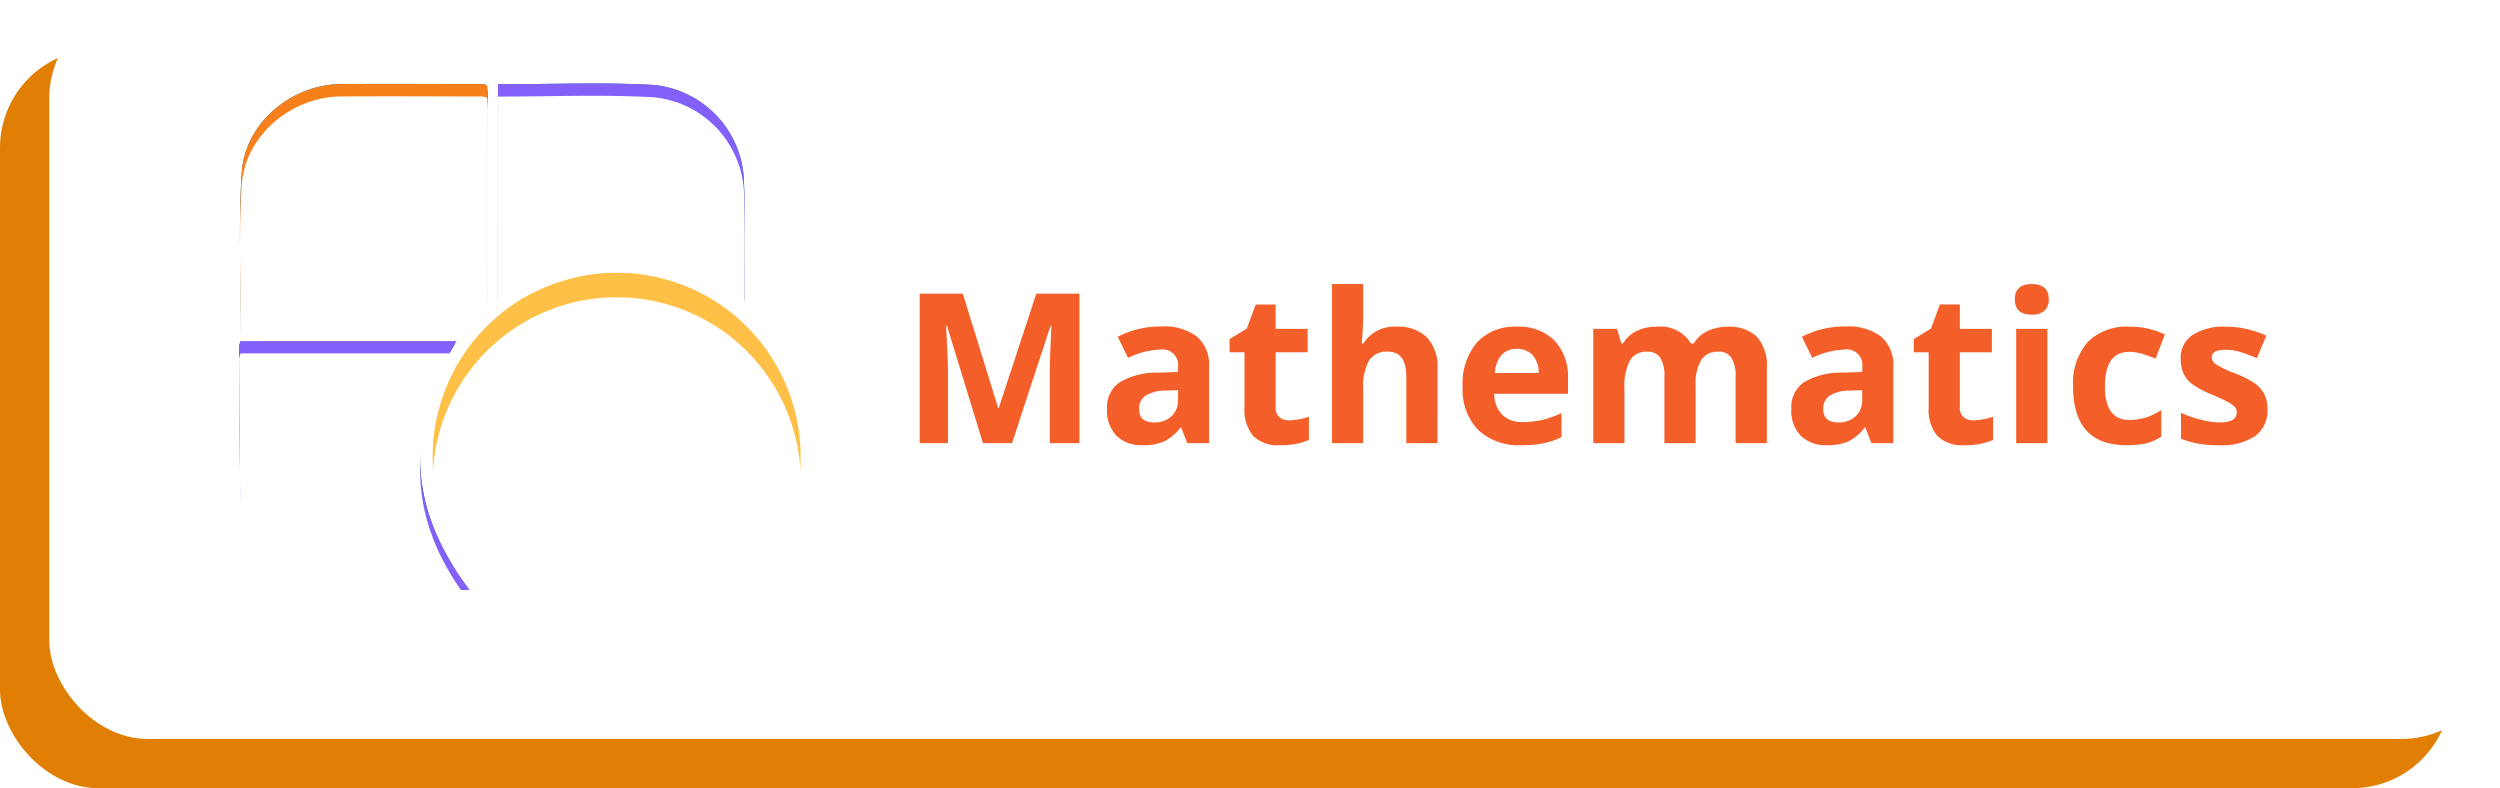
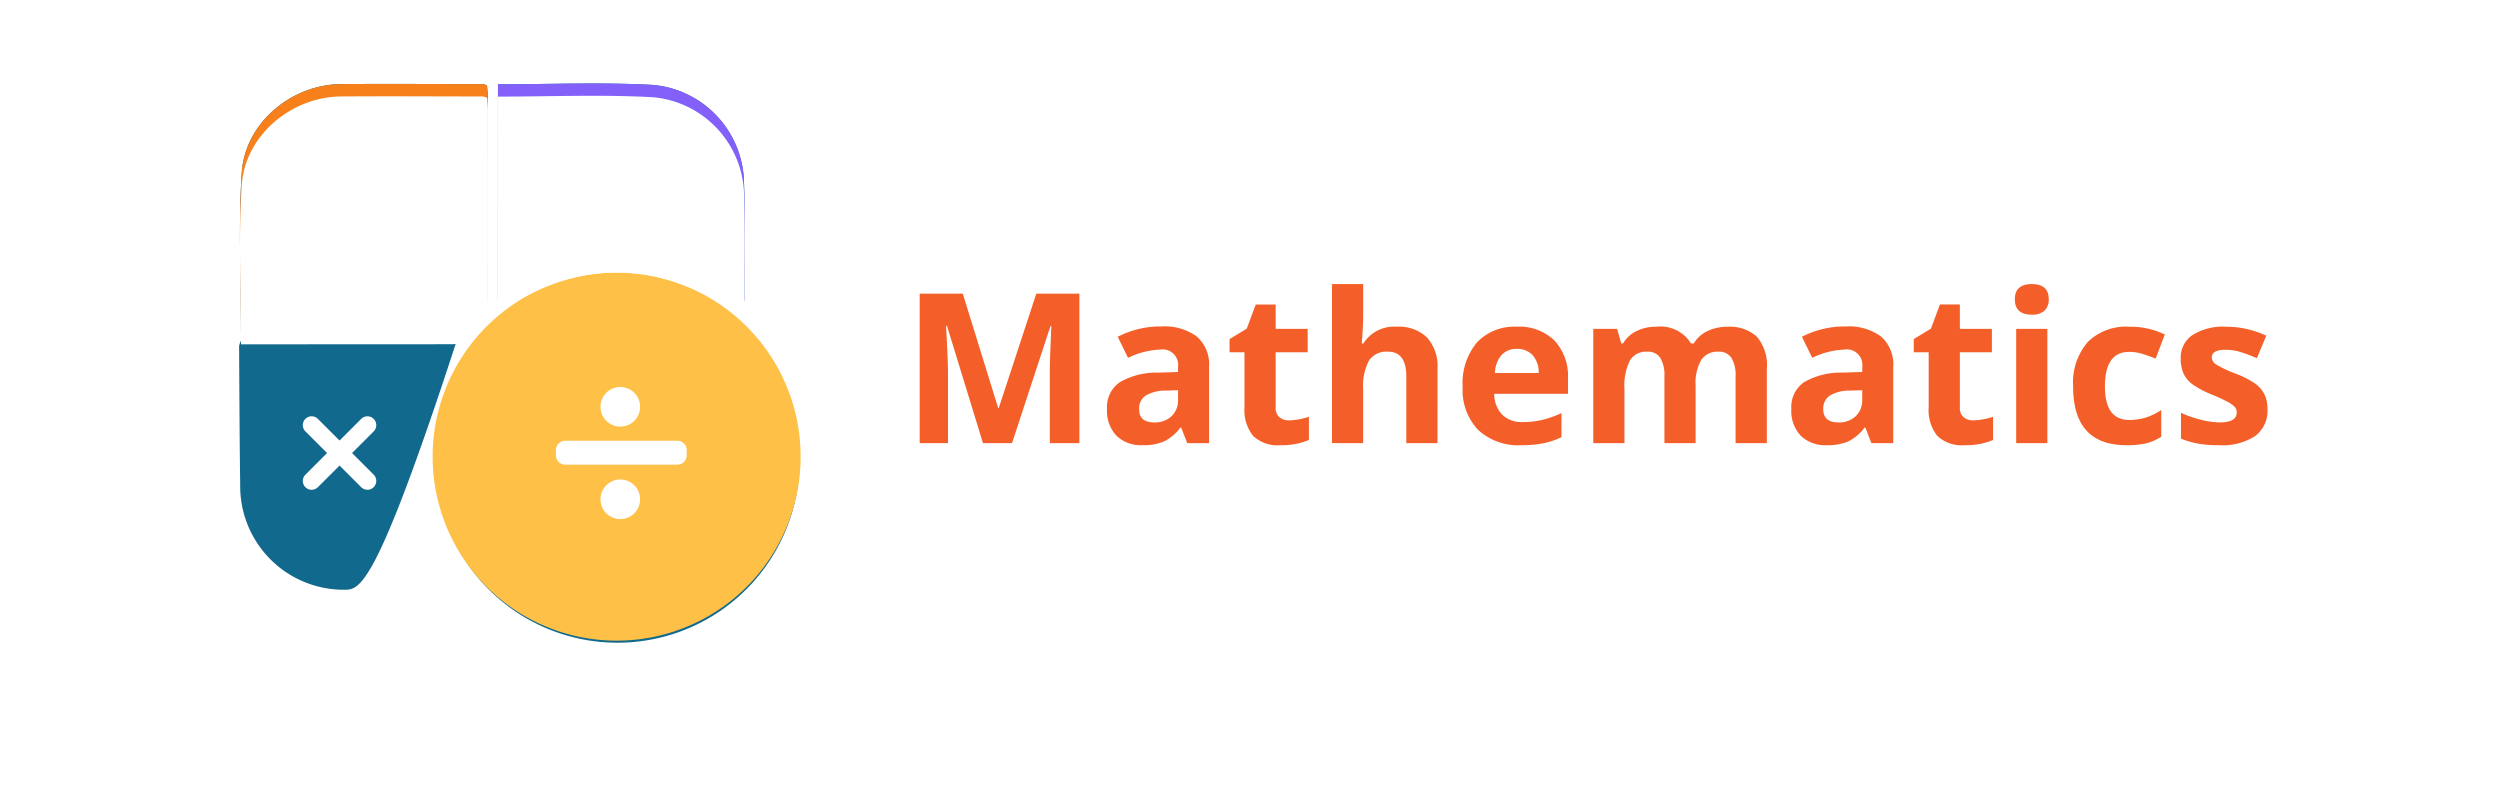
<svg xmlns="http://www.w3.org/2000/svg" width="203" height="64" viewBox="0 0 203 64">
  <defs>
    <filter id="Path_81600">
      <feOffset dy="2" input="SourceAlpha" />
      <feGaussianBlur stdDeviation="1" result="blur" />
      <feFlood flood-color="#ff7600" result="color" />
      <feComposite operator="out" in="SourceGraphic" in2="blur" />
      <feComposite operator="in" in="color" />
      <feComposite operator="in" in2="SourceGraphic" />
    </filter>
    <filter id="Path_81601">
      <feOffset dy="1" input="SourceAlpha" />
      <feGaussianBlur stdDeviation="1" result="blur-2" />
      <feFlood flood-opacity="0.161" result="color-2" />
      <feComposite operator="out" in="SourceGraphic" in2="blur-2" />
      <feComposite operator="in" in="color-2" />
      <feComposite operator="in" in2="SourceGraphic" />
    </filter>
    <filter id="Path_81602">
      <feOffset dy="1" input="SourceAlpha" />
      <feGaussianBlur stdDeviation="1" result="blur-3" />
      <feFlood flood-opacity="0.161" result="color-3" />
      <feComposite operator="out" in="SourceGraphic" in2="blur-3" />
      <feComposite operator="in" in="color-3" />
      <feComposite operator="in" in2="SourceGraphic" />
    </filter>
    <filter id="Path_81603">
      <feOffset dy="1" input="SourceAlpha" />
      <feGaussianBlur stdDeviation="1" result="blur-4" />
      <feFlood flood-opacity="0.161" result="color-4" />
      <feComposite operator="out" in="SourceGraphic" in2="blur-4" />
      <feComposite operator="in" in="color-4" />
      <feComposite operator="in" in2="SourceGraphic" />
    </filter>
  </defs>
  <g id="maths" transform="translate(-575.454 -175.374)">
-     <rect id="Rectangle_28374" data-name="Rectangle 28374" width="199" height="60" rx="8" transform="translate(575.454 179.374)" fill="#e17e04" />
    <rect id="Rectangle_28375" data-name="Rectangle 28375" width="199" height="60" rx="8" transform="translate(579.454 175.374)" fill="#fff" />
    <g id="Group_179089" data-name="Group 179089" transform="translate(594.869 182.153)">
      <g id="Group_76275" data-name="Group 76275" transform="translate(0 0)">
-         <path id="Union_4" data-name="Union 4" d="M30.64,45.409a14.786,14.786,0,1,1,.171,0Zm-22.133-4.3A8.408,8.408,0,0,1,.089,32.6C.037,28.844.023,25.086,0,21.327a1.557,1.557,0,0,1,.14-.414H17.663c-4.232,6.982-3.97,13.656,1.069,20.208-2.187,0-4.294.019-6.37.019C11.068,41.139,9.788,41.132,8.507,41.107ZM.152,20.175c0-4.434-.221-8.708.064-12.947C.485,3.207,4.241.083,8.272.05c3.843-.031,7.688,0,11.531,0a1.4,1.4,0,0,1,.327.109c.023.327.07.692.07,1.057q.007,8.049,0,16.1a3.035,3.035,0,0,1-2.847,2.851q-7.974.006-15.948.008ZM21.02,17.551V.067c4.254,0,8.439-.18,12.6.051a8.119,8.119,0,0,1,7.368,7.626c.122,3.249.031,6.505.031,9.759a5.114,5.114,0,0,1-.062.53C34.39,13.312,27.807,13.084,21.02,17.551Z" transform="translate(0 0)" fill="#11698d" stroke="rgba(0,0,0,0)" stroke-miterlimit="10" stroke-width="1" />
+         <path id="Union_4" data-name="Union 4" d="M30.64,45.409a14.786,14.786,0,1,1,.171,0Zm-22.133-4.3A8.408,8.408,0,0,1,.089,32.6C.037,28.844.023,25.086,0,21.327a1.557,1.557,0,0,1,.14-.414H17.663C11.068,41.139,9.788,41.132,8.507,41.107ZM.152,20.175c0-4.434-.221-8.708.064-12.947C.485,3.207,4.241.083,8.272.05c3.843-.031,7.688,0,11.531,0a1.4,1.4,0,0,1,.327.109c.023.327.07.692.07,1.057q.007,8.049,0,16.1a3.035,3.035,0,0,1-2.847,2.851q-7.974.006-15.948.008ZM21.02,17.551V.067c4.254,0,8.439-.18,12.6.051a8.119,8.119,0,0,1,7.368,7.626c.122,3.249.031,6.505.031,9.759a5.114,5.114,0,0,1-.062.53C34.39,13.312,27.807,13.084,21.02,17.551Z" transform="translate(0 0)" fill="#11698d" stroke="rgba(0,0,0,0)" stroke-miterlimit="10" stroke-width="1" />
        <g data-type="innerShadowGroup">
          <path id="Path_81600-2" data-name="Path 81600" d="M91.854,75.628A14.941,14.941,0,1,1,77.007,60.572,14.946,14.946,0,0,1,91.854,75.628" transform="translate(-46.258 -45.212)" fill="#fec047" />
          <g transform="matrix(1, 0, 0, 1, -19.41, -6.78)" filter="url(#Path_81600)">
-             <path id="Path_81600-3" data-name="Path 81600" d="M91.854,75.628A14.941,14.941,0,1,1,77.007,60.572,14.946,14.946,0,0,1,91.854,75.628" transform="translate(-26.84 -38.43)" fill="#fff" />
-           </g>
+             </g>
        </g>
        <g data-type="innerShadowGroup">
          <path id="Path_81601-2" data-name="Path 81601" d="M.355,20.279c0-4.435-.221-8.708.064-12.947C.689,3.311,4.445.187,8.476.154c3.843-.031,7.687,0,11.531,0a1.433,1.433,0,0,1,.328.109c.023.327.069.693.069,1.058q.006,8.049,0,16.1a3.035,3.035,0,0,1-2.847,2.851q-7.975.006-15.949.008H.355" transform="translate(-0.204 -0.104)" fill="#f7801b" />
          <g transform="matrix(1, 0, 0, 1, -19.41, -6.78)" filter="url(#Path_81601)">
            <path id="Path_81601-3" data-name="Path 81601" d="M.355,20.279c0-4.435-.221-8.708.064-12.947C.689,3.311,4.445.187,8.476.154c3.843-.031,7.687,0,11.531,0a1.433,1.433,0,0,1,.328.109c.023.327.069.693.069,1.058q.006,8.049,0,16.1a3.035,3.035,0,0,1-2.847,2.851q-7.975.006-15.949.008H.355" transform="translate(19.21 6.68)" fill="#fff" />
          </g>
        </g>
        <g data-type="innerShadowGroup">
-           <path id="Path_81602-2" data-name="Path 81602" d="M18.732,102.677c-3.548,0-6.888.051-10.225-.012A8.409,8.409,0,0,1,.089,94.16C.037,90.4.024,86.643,0,82.884a1.574,1.574,0,0,1,.14-.414H17.663c-4.232,6.981-3.97,13.656,1.069,20.207" transform="translate(0 -61.557)" fill="#8360fa" />
          <g transform="matrix(1, 0, 0, 1, -19.41, -6.78)" filter="url(#Path_81602)">
-             <path id="Path_81602-3" data-name="Path 81602" d="M18.732,102.677c-3.548,0-6.888.051-10.225-.012A8.409,8.409,0,0,1,.089,94.16C.037,90.4.024,86.643,0,82.884a1.574,1.574,0,0,1,.14-.414H17.663c-4.232,6.981-3.97,13.656,1.069,20.207" transform="translate(19.41 -54.78)" fill="#fff" />
-           </g>
+             </g>
        </g>
        <g data-type="innerShadowGroup">
          <path id="Path_81603-2" data-name="Path 81603" d="M82.894.065c4.254,0,8.439-.179,12.6.052a8.12,8.12,0,0,1,7.368,7.626c.121,3.249.031,6.506.03,9.759a5.138,5.138,0,0,1-.062.53c-6.568-4.72-13.151-4.949-19.938-.481Z" transform="translate(-61.874 0.001)" fill="#8360fa" />
          <g transform="matrix(1, 0, 0, 1, -19.41, -6.78)" filter="url(#Path_81603)">
            <path id="Path_81603-3" data-name="Path 81603" d="M82.894.065c4.254,0,8.439-.179,12.6.052a8.12,8.12,0,0,1,7.368,7.626c.121,3.249.031,6.506.03,9.759a5.138,5.138,0,0,1-.062.53c-6.568-4.72-13.151-4.949-19.938-.481Z" transform="translate(-42.46 6.78)" fill="#fff" />
          </g>
        </g>
        <path id="Path_81606" data-name="Path 81606" d="M37.349,33.64V27.232a.717.717,0,1,1,1.434,0V33.64a.717.717,0,0,1-1.434,0" transform="translate(-27.878 -19.791)" fill="#fff" />
        <path id="Path_81607" data-name="Path 81607" d="M31.838,40.584H25.43a.717.717,0,1,1,0-1.434h6.408a.717.717,0,1,1,0,1.434" transform="translate(-18.446 -29.222)" fill="#fff" />
        <path id="Path_81608" data-name="Path 81608" d="M20.61,111.32l4.531-4.531a.717.717,0,0,1,1.014,1.014l-4.531,4.531a.717.717,0,0,1-1.014-1.014" transform="translate(-15.227 -79.553)" fill="#fff" />
        <path id="Path_81609" data-name="Path 81609" d="M25.141,112.334,20.61,107.8a.717.717,0,1,1,1.014-1.014l4.531,4.531a.717.717,0,0,1-1.014,1.014" transform="translate(-15.227 -79.552)" fill="#fff" />
        <path id="Path_81610" data-name="Path 81610" d="M113.783,31.767h-7.845a.76.76,0,0,1-.76-.76v-.422a.76.76,0,0,1,.76-.76h7.845a.76.76,0,0,1,.76.76v.422a.76.76,0,0,1-.76.76" transform="translate(-78.508 -22.262)" fill="#fff" />
        <rect id="Rectangle_18637" data-name="Rectangle 18637" width="45.596" height="45.41" transform="translate(0 0)" fill="none" />
        <g id="Group_75948" data-name="Group 75948" transform="translate(25.727 24.645)">
          <path id="Path_81604" data-name="Path 81604" d="M109.814,110.132h-9.1a.76.76,0,0,1-.76-.76v-.422a.76.76,0,0,1,.76-.76h9.1a.76.76,0,0,1,.76.76v.422a.76.76,0,0,1-.76.76" transform="translate(-99.956 -103.825)" fill="#fff" />
          <circle id="Ellipse_1295" data-name="Ellipse 1295" cx="1.609" cy="1.609" r="1.609" transform="translate(3.617)" fill="#fff" />
          <circle id="Ellipse_1296" data-name="Ellipse 1296" cx="1.609" cy="1.609" r="1.609" transform="translate(3.617 7.509)" fill="#fff" />
        </g>
      </g>
      <path id="Mathematics" d="M-49.141,0l-2.922-9.521h-.075q.158,2.905.158,3.876V0h-2.3V-12.136h3.5l2.872,9.28h.05l3.046-9.28h3.5V0h-2.4V-5.744q0-.407.012-.938t.112-2.822h-.075L-46.783,0Zm16.585,0-.49-1.262h-.066A3.739,3.739,0,0,1-34.427-.145a4.252,4.252,0,0,1-1.764.311A2.852,2.852,0,0,1-38.3-.6a2.933,2.933,0,0,1-.768-2.175A2.449,2.449,0,0,1-38.03-4.951a5.988,5.988,0,0,1,3.117-.776l1.61-.05v-.407A1.262,1.262,0,0,0-34.747-7.6a6.582,6.582,0,0,0-2.615.672l-.838-1.71a7.544,7.544,0,0,1,3.553-.838,4.425,4.425,0,0,1,2.864.813,3.006,3.006,0,0,1,1,2.474V0ZM-33.3-4.3l-.979.033a3.137,3.137,0,0,0-1.644.4,1.251,1.251,0,0,0-.54,1.112q0,1.071,1.229,1.071a1.946,1.946,0,0,0,1.407-.506A1.779,1.779,0,0,0-33.3-3.536Zm9.031,2.449a5.488,5.488,0,0,0,1.594-.291V-.257A5.682,5.682,0,0,1-25,.166,2.845,2.845,0,0,1-27.214-.6a3.342,3.342,0,0,1-.693-2.3V-7.379h-1.212V-8.45l1.395-.847.73-1.959h1.619V-9.28h2.6v1.9h-2.6v4.474a.988.988,0,0,0,.3.8A1.2,1.2,0,0,0-24.271-1.851ZM-12.235,0h-2.532V-5.42q0-2.009-1.494-2.009a1.7,1.7,0,0,0-1.536.722,4.411,4.411,0,0,0-.473,2.341V0H-20.8V-12.916h2.532v2.631q0,.307-.058,1.444l-.058.747h.133a2.933,2.933,0,0,1,2.689-1.361,3.288,3.288,0,0,1,2.482.88,3.5,3.5,0,0,1,.847,2.523Zm6.45-7.653a1.606,1.606,0,0,0-1.262.51A2.363,2.363,0,0,0-7.57-5.694h3.553a2.11,2.11,0,0,0-.49-1.448A1.658,1.658,0,0,0-5.786-7.653ZM-5.429.166a4.79,4.79,0,0,1-3.5-1.237,4.683,4.683,0,0,1-1.262-3.5A5.151,5.151,0,0,1-9.027-8.18,4.153,4.153,0,0,1-5.8-9.455,4.088,4.088,0,0,1-2.739-8.334a4.239,4.239,0,0,1,1.1,3.1v1.229H-7.628a2.437,2.437,0,0,0,.639,1.685,2.249,2.249,0,0,0,1.677.606,6.961,6.961,0,0,0,1.585-.174,7.933,7.933,0,0,0,1.561-.556V-.49A5.945,5.945,0,0,1-3.586,0,8.95,8.95,0,0,1-5.429.166ZM8.724,0H6.192V-5.42a2.73,2.73,0,0,0-.336-1.507,1.182,1.182,0,0,0-1.058-.5,1.533,1.533,0,0,0-1.411.714,4.682,4.682,0,0,0-.44,2.349V0H.415V-9.28H2.349l.34,1.187h.141a2.572,2.572,0,0,1,1.079-1,3.5,3.5,0,0,1,1.619-.361A2.916,2.916,0,0,1,8.351-8.093h.224a2.507,2.507,0,0,1,1.1-1,3.668,3.668,0,0,1,1.639-.357,3.236,3.236,0,0,1,2.386.809,3.554,3.554,0,0,1,.809,2.594V0H11.97V-5.42a2.73,2.73,0,0,0-.336-1.507,1.182,1.182,0,0,0-1.058-.5,1.579,1.579,0,0,0-1.39.664,3.768,3.768,0,0,0-.461,2.108ZM23,0l-.49-1.262h-.066A3.739,3.739,0,0,1,21.13-.145a4.252,4.252,0,0,1-1.764.311,2.852,2.852,0,0,1-2.1-.764,2.933,2.933,0,0,1-.768-2.175,2.449,2.449,0,0,1,1.033-2.179,5.988,5.988,0,0,1,3.117-.776l1.61-.05v-.407A1.262,1.262,0,0,0,20.81-7.6a6.582,6.582,0,0,0-2.615.672l-.838-1.71a7.544,7.544,0,0,1,3.553-.838,4.425,4.425,0,0,1,2.864.813,3.006,3.006,0,0,1,1,2.474V0Zm-.747-4.3-.979.033a3.137,3.137,0,0,0-1.644.4,1.251,1.251,0,0,0-.54,1.112q0,1.071,1.229,1.071a1.946,1.946,0,0,0,1.407-.506,1.779,1.779,0,0,0,.527-1.345Zm9.031,2.449a5.488,5.488,0,0,0,1.594-.291V-.257a5.682,5.682,0,0,1-2.324.423A2.845,2.845,0,0,1,28.343-.6a3.342,3.342,0,0,1-.693-2.3V-7.379H26.438V-8.45L27.833-9.3l.73-1.959h1.619V-9.28h2.6v1.9h-2.6v4.474a.988.988,0,0,0,.3.8A1.2,1.2,0,0,0,31.286-1.851Zm3.362-9.828q0-1.237,1.378-1.237T37.4-11.679a1.206,1.206,0,0,1-.344.917,1.448,1.448,0,0,1-1.033.328Q34.647-10.434,34.647-11.679ZM37.287,0H34.755V-9.28h2.532Zm6.425.166q-4.333,0-4.333-4.756a5.073,5.073,0,0,1,1.179-3.615,4.422,4.422,0,0,1,3.378-1.249,6.441,6.441,0,0,1,2.889.631l-.747,1.959q-.6-.241-1.112-.394a3.584,3.584,0,0,0-1.029-.154q-1.976,0-1.976,2.806,0,2.723,1.976,2.723a4.5,4.5,0,0,0,1.353-.2,4.885,4.885,0,0,0,1.245-.61V-.523a4.08,4.08,0,0,1-1.241.54A6.979,6.979,0,0,1,43.712.166ZM55.159-2.756a2.555,2.555,0,0,1-.992,2.175A4.9,4.9,0,0,1,51.2.166,9.321,9.321,0,0,1,49.473.029a6.531,6.531,0,0,1-1.336-.4V-2.465a8.826,8.826,0,0,0,1.59.556,6.437,6.437,0,0,0,1.556.224q1.378,0,1.378-.8a.665.665,0,0,0-.183-.486,2.648,2.648,0,0,0-.631-.423q-.448-.237-1.2-.552a7.509,7.509,0,0,1-1.573-.83,2.337,2.337,0,0,1-.73-.876,2.891,2.891,0,0,1-.228-1.216,2.2,2.2,0,0,1,.959-1.913A4.67,4.67,0,0,1,51.8-9.455a7.716,7.716,0,0,1,3.262.73L54.3-6.9q-.7-.3-1.3-.49a4.092,4.092,0,0,0-1.237-.191q-1.121,0-1.121.606A.712.712,0,0,0,51-6.383a9.82,9.82,0,0,0,1.581.739,7.346,7.346,0,0,1,1.594.822,2.43,2.43,0,0,1,.747.88A2.7,2.7,0,0,1,55.159-2.756Z" transform="translate(109.544 29.205)" fill="#f45e29" />
    </g>
  </g>
</svg>